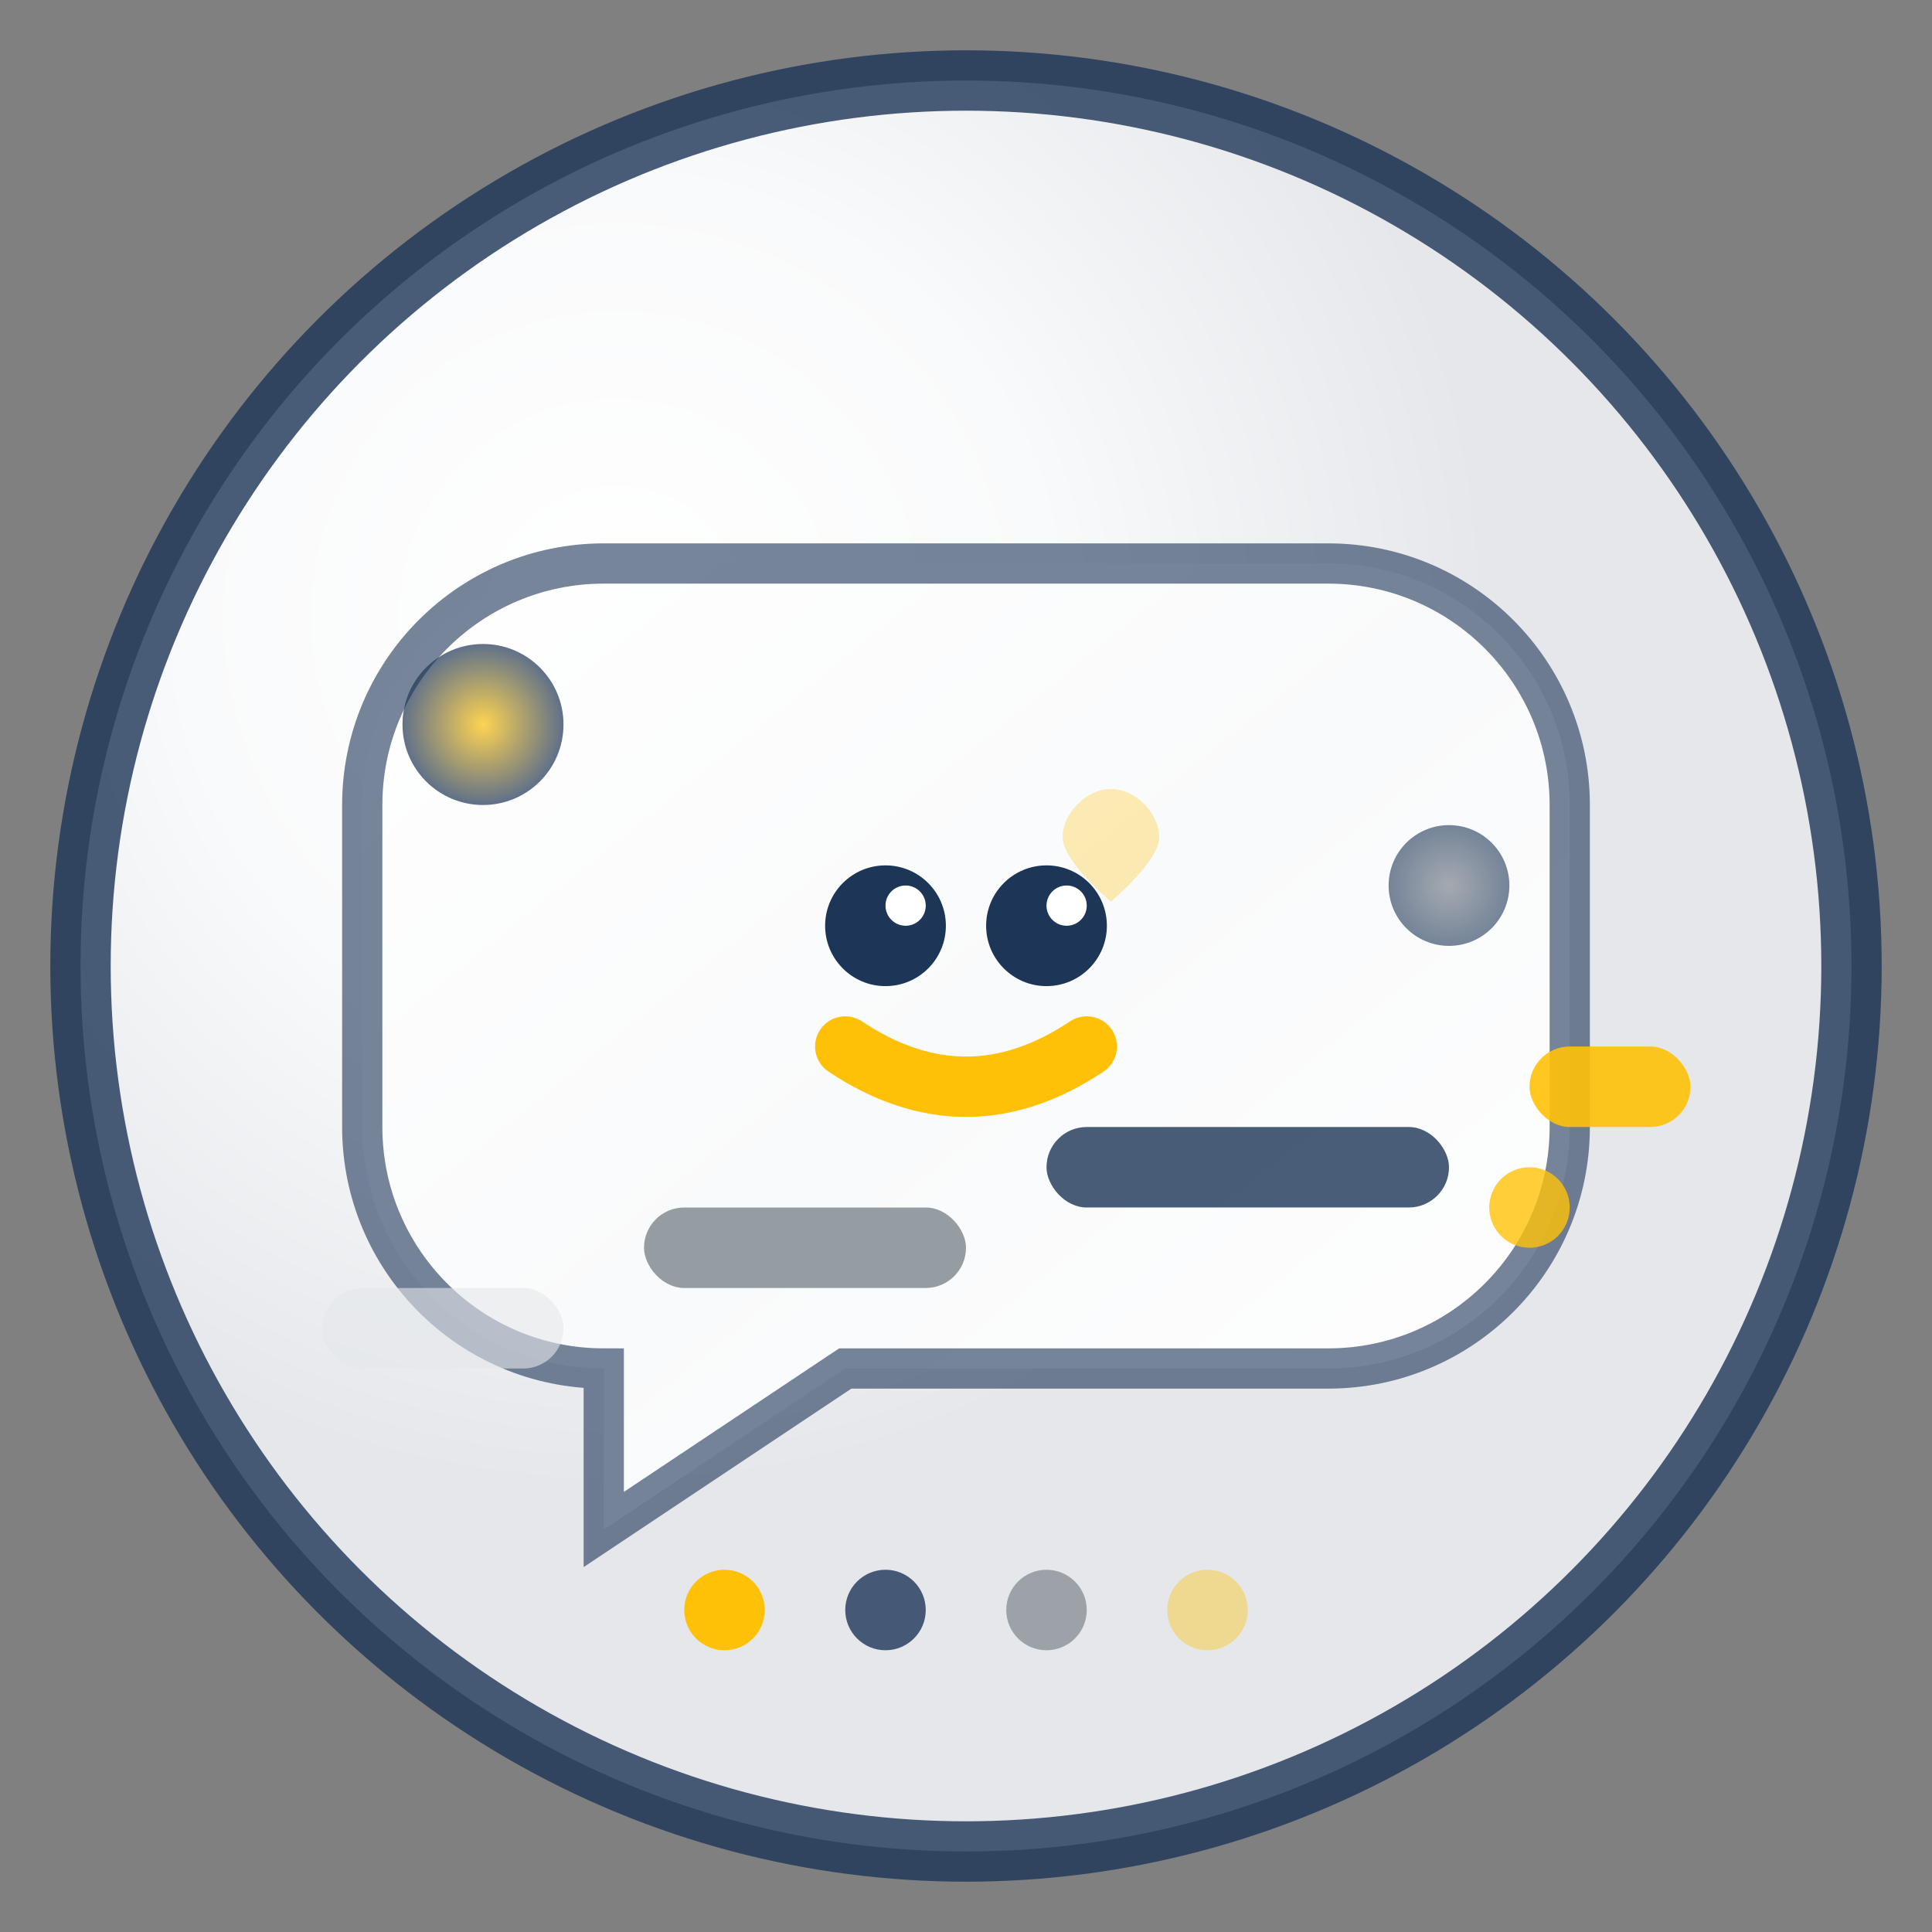
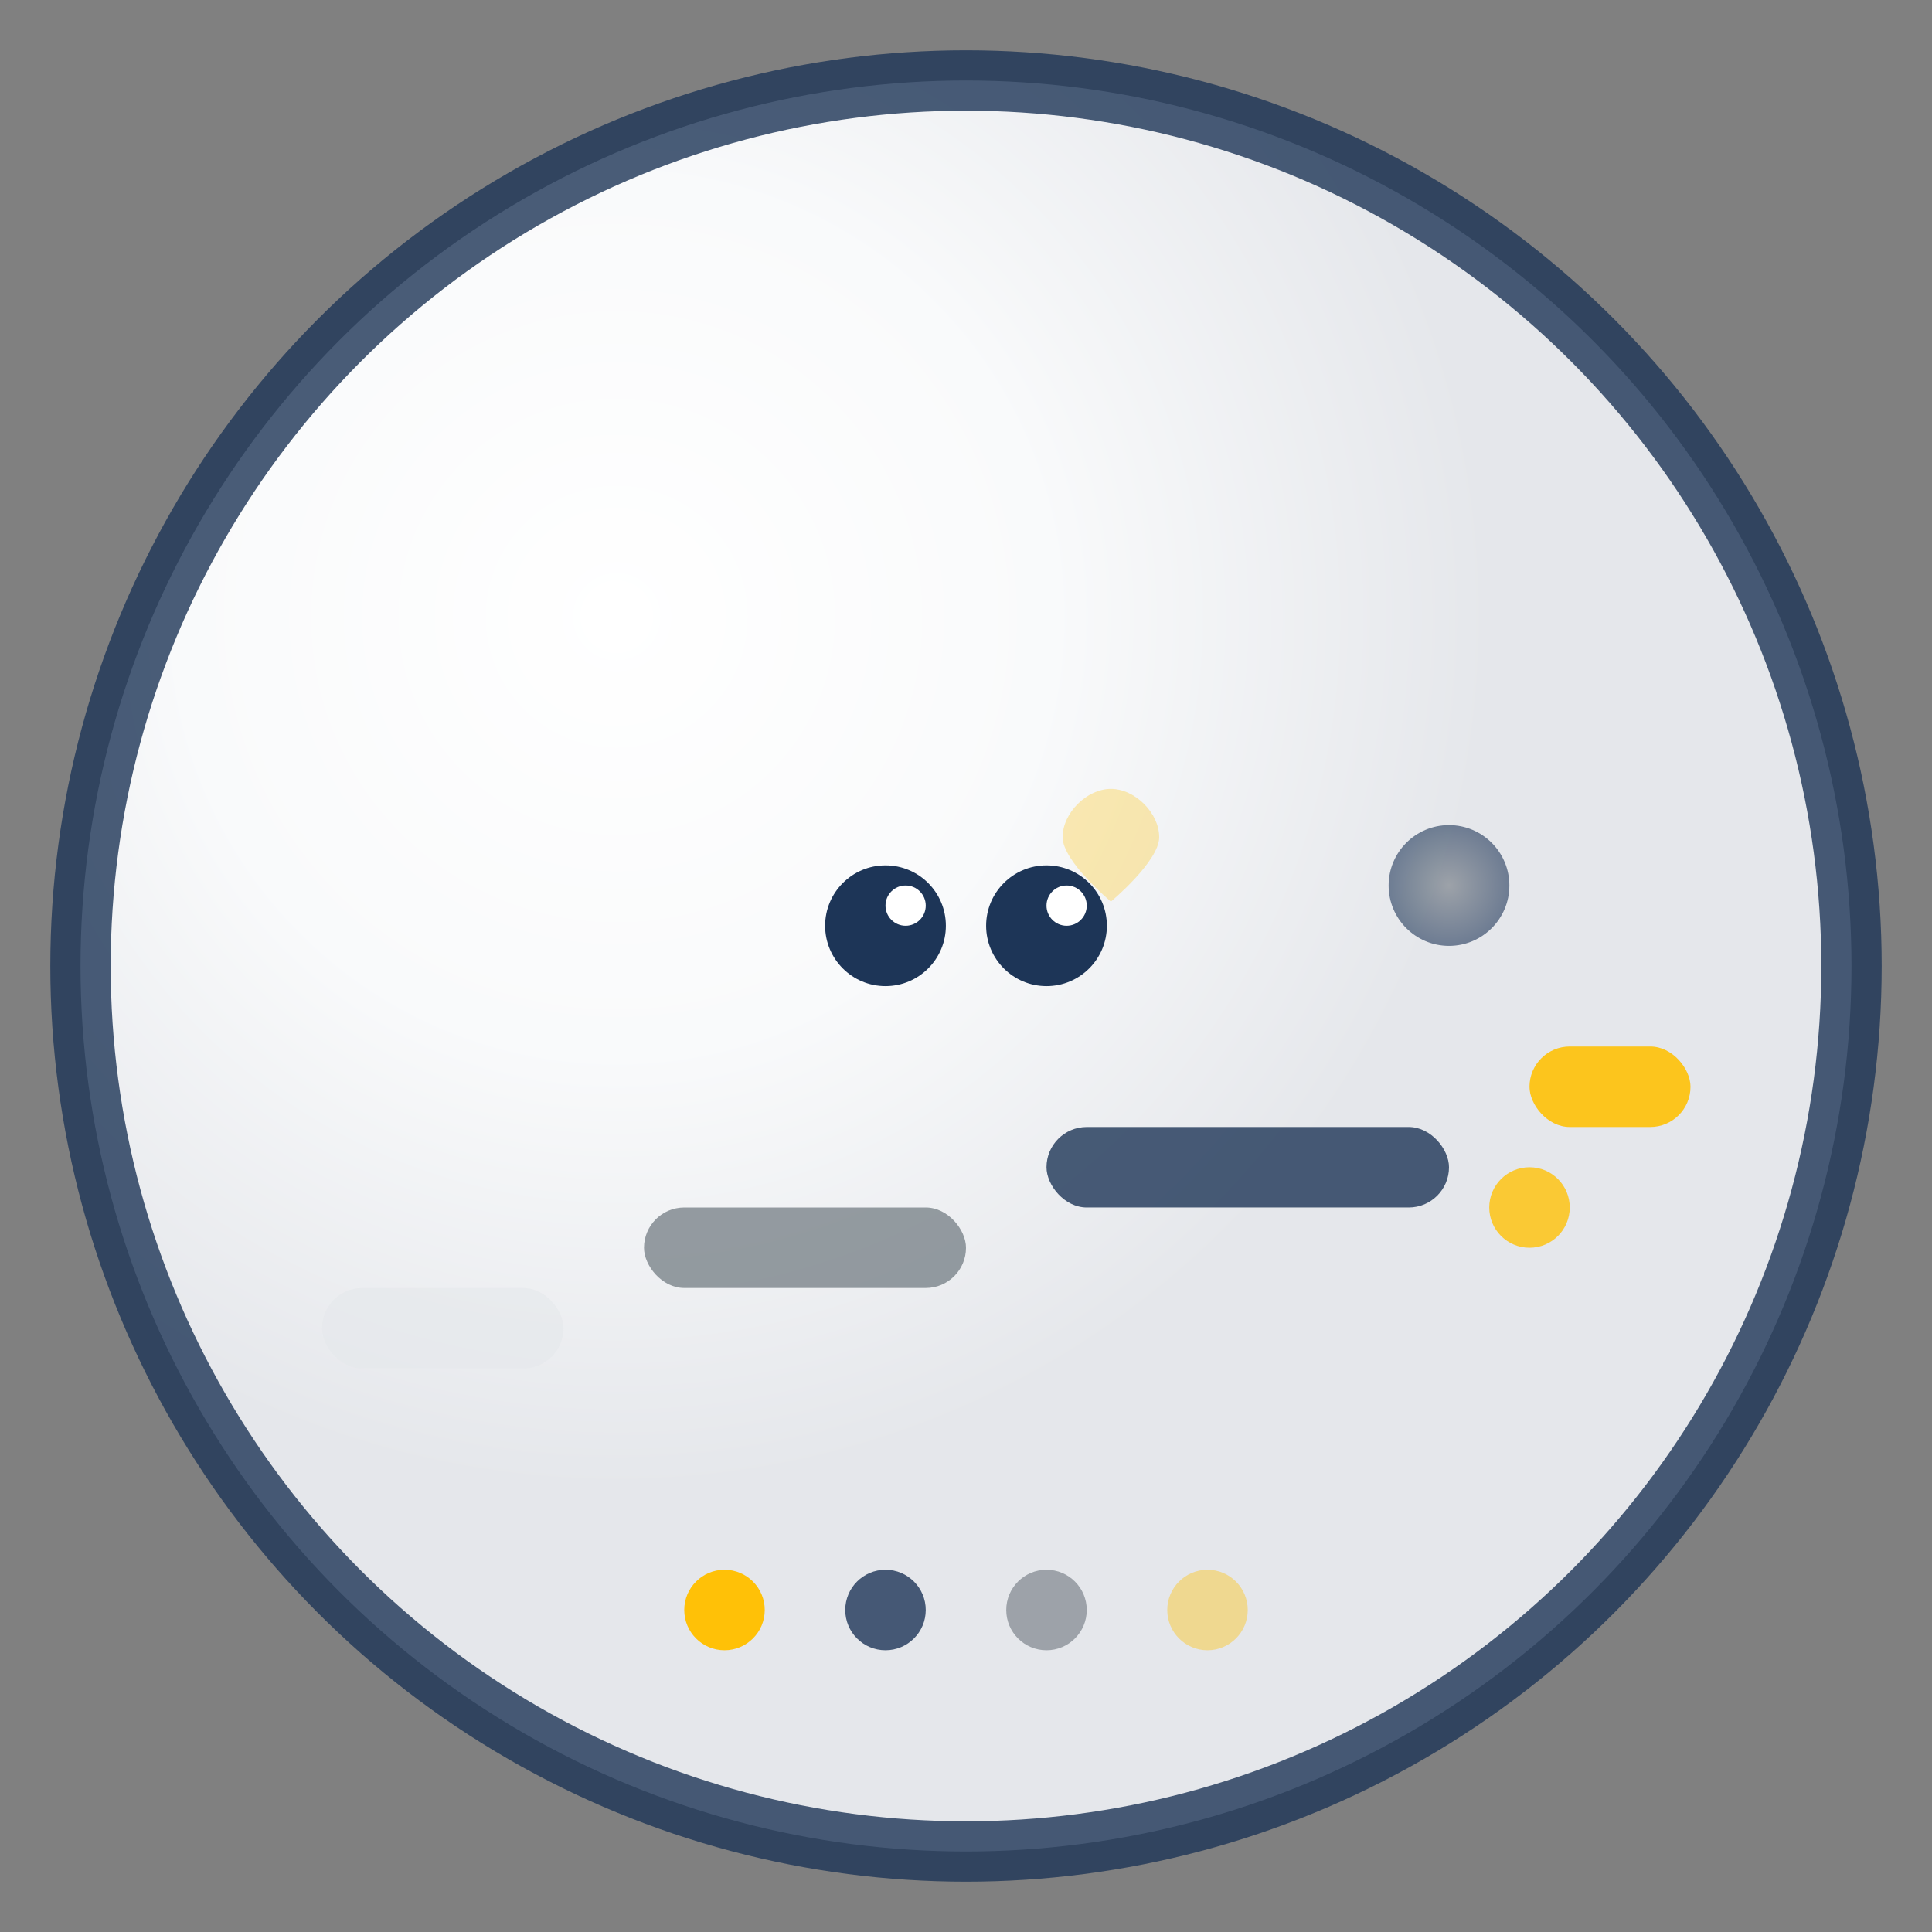
<svg xmlns="http://www.w3.org/2000/svg" width="48" height="48" viewBox="0 0 48 48" fill="none">
  <rect x="0" y="0" width="48" height="48" fill="#808080" stroke="none" />
  <circle cx="24" cy="24" r="22" fill="url(#warmGradient)" stroke="#1D3557" stroke-width="1.5" stroke-opacity="0.8" />
-   <path d="M15 14 L33 14 C36.314 14 39 16.686 39 20 L39 28 C39 31.314 36.314 34 33 34 L21 34 L15 38 L15 34 C11.686 34 9 31.314 9 28 L9 20 C9 16.686 11.686 14 15 14 Z" fill="url(#bubbleGradient)" stroke="#1D3557" stroke-width="1" stroke-opacity="0.6" />
  <g transform="translate(19, 20)">
    <circle cx="3" cy="3" r="1.5" fill="#1D3557" />
    <circle cx="7" cy="3" r="1.5" fill="#1D3557" />
    <circle cx="3.5" cy="2.5" r="0.5" fill="#FFFFFF" />
    <circle cx="7.5" cy="2.5" r="0.5" fill="#FFFFFF" />
-     <path d="M2 6 Q5 8 8 6" stroke="#FFC107" stroke-width="1.5" stroke-linecap="round" fill="none" />
  </g>
-   <circle cx="12" cy="18" r="2" fill="url(#accentGradient)" opacity="0.7" />
  <circle cx="36" cy="22" r="1.5" fill="url(#secondaryGradient)" opacity="0.6" />
  <circle cx="38" cy="30" r="1" fill="#FFC107" opacity="0.8" />
  <g transform="translate(8, 32)">
    <rect x="0" y="0" width="6" height="2" rx="1" fill="#E5E7EB" opacity="0.6" />
    <rect x="8" y="-2" width="8" height="2" rx="1" fill="#6C757D" opacity="0.7" />
    <rect x="18" y="-4" width="10" height="2" rx="1" fill="#1D3557" opacity="0.8" />
    <rect x="30" y="-6" width="4" height="2" rx="1" fill="#FFC107" opacity="0.9" />
  </g>
-   <path d="M6 12 C6 10.5 7.5 9 9 9 C10.5 9 12 10.5 12 12 C12 13.5 9 16 9 16 S6 13.5 6 12 Z" fill="#FFC107" opacity="0.3" transform="scale(0.4) translate(60, 40)" />
+   <path d="M6 12 C6 10.5 7.5 9 9 9 C10.5 9 12 10.5 12 12 C12 13.5 9 16 9 16 S6 13.5 6 12 " fill="#FFC107" opacity="0.3" transform="scale(0.4) translate(60, 40)" />
  <g transform="translate(18, 40)">
    <circle cx="0" cy="0" r="1" fill="#FFC107">
      <animate attributeName="r" values="1;1.5;1" dur="2s" repeatCount="indefinite" />
    </circle>
    <circle cx="4" cy="0" r="1" fill="#1D3557" opacity="0.8">
      <animate attributeName="r" values="1;1.5;1" dur="2s" repeatCount="indefinite" begin="0.5s" />
    </circle>
    <circle cx="8" cy="0" r="1" fill="#6C757D" opacity="0.6">
      <animate attributeName="r" values="1;1.5;1" dur="2s" repeatCount="indefinite" begin="1s" />
    </circle>
    <circle cx="12" cy="0" r="1" fill="#FFC107" opacity="0.4">
      <animate attributeName="r" values="1;1.5;1" dur="2s" repeatCount="indefinite" begin="1.5s" />
    </circle>
  </g>
  <defs>
    <radialGradient id="warmGradient" cx="30%" cy="30%">
      <stop offset="0%" stop-color="#FFFFFF" />
      <stop offset="50%" stop-color="#F9FAFB" />
      <stop offset="100%" stop-color="#E5E7EB" />
    </radialGradient>
    <linearGradient id="bubbleGradient" x1="0%" y1="0%" x2="100%" y2="100%">
      <stop offset="0%" stop-color="#FFFFFF" />
      <stop offset="50%" stop-color="#F9FAFB" />
      <stop offset="100%" stop-color="#FFFFFF" />
    </linearGradient>
    <radialGradient id="accentGradient">
      <stop offset="0%" stop-color="#FFC107" />
      <stop offset="100%" stop-color="#1D3557" />
    </radialGradient>
    <radialGradient id="secondaryGradient">
      <stop offset="0%" stop-color="#6C757D" />
      <stop offset="100%" stop-color="#1D3557" />
    </radialGradient>
  </defs>
</svg>